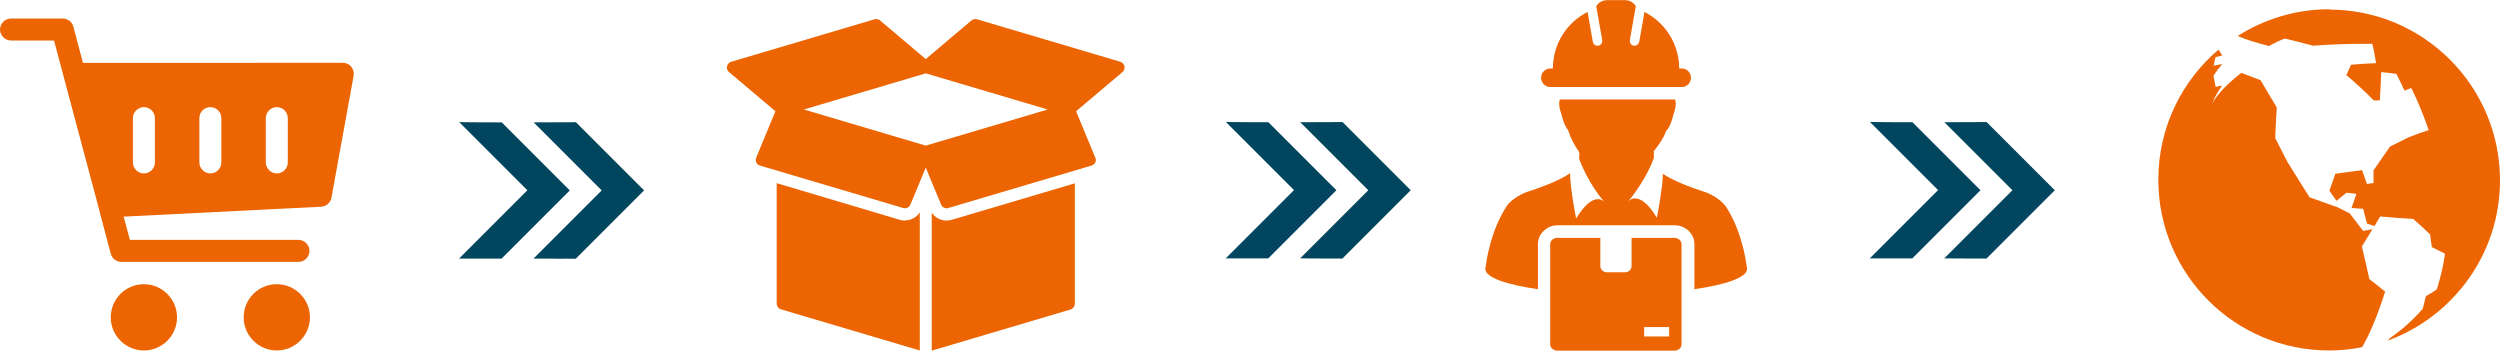
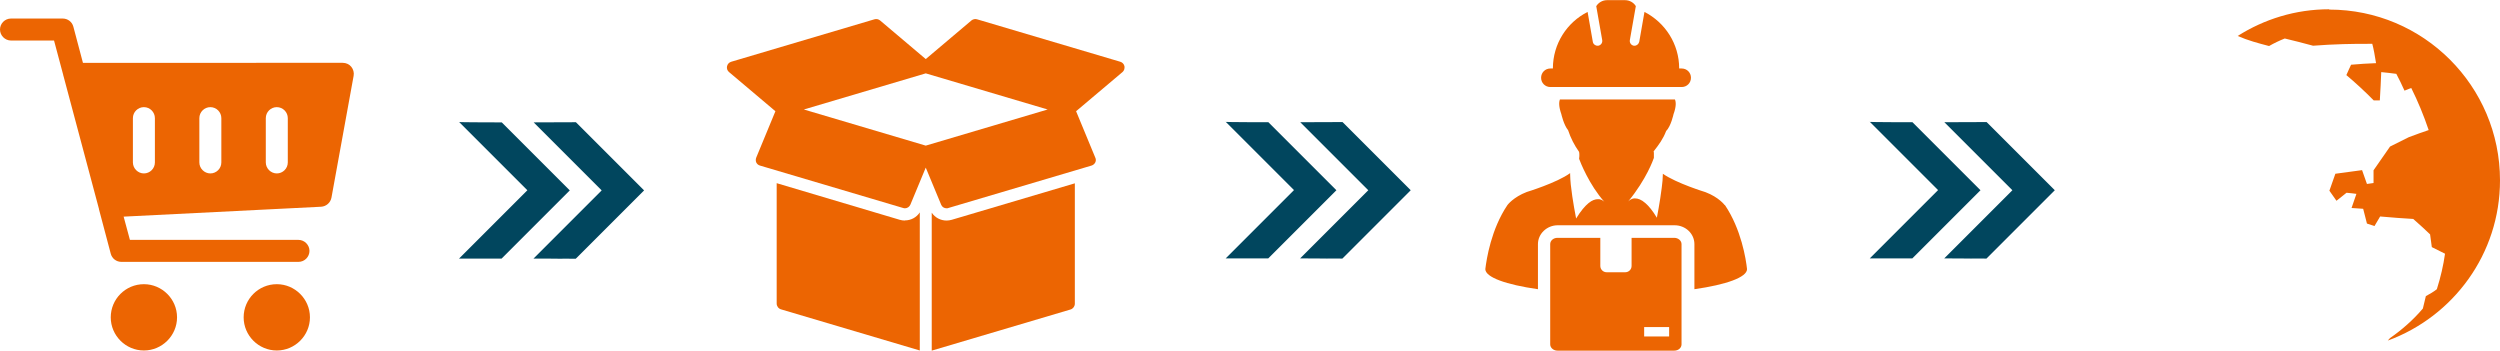
<svg xmlns="http://www.w3.org/2000/svg" id="Ebene_2" data-name="Ebene 2" viewBox="0 0 159.14 22.32">
  <defs>
    <style>
      .cls-1 {
        fill: #ec6502;
      }

      .cls-1, .cls-2 {
        stroke-width: 0px;
      }

      .cls-2 {
        fill: #01465e;
      }
    </style>
  </defs>
  <g>
    <path class="cls-1" d="m57.6,14.04c-.12,0-.22-.02-.33-.05l-7.83-2.33v7.66c0,.17.11.32.27.37l8.84,2.62v-8.79c-.21.32-.56.51-.95.51h0Z" />
    <path class="cls-1" d="m60.26,14.04c-.39,0-.74-.19-.95-.5v8.78l8.84-2.62c.16-.05.27-.2.27-.37v-7.66l-7.83,2.32c-.11.03-.22.05-.33.05h0Z" />
    <path class="cls-1" d="m71.58,4.22c-.03-.14-.13-.25-.27-.29l-9.11-2.7c-.12-.04-.26-.01-.36.07l-2.91,2.46-2.91-2.46c-.1-.08-.23-.11-.36-.07l-9.11,2.7c-.14.04-.24.15-.27.29-.03.14.02.28.13.37l2.95,2.49-1.22,2.95c-.04.1-.04.22,0,.31.05.1.13.17.24.2l9.11,2.7s.07.02.11.02c.15,0,.29-.09.35-.23l.98-2.36.98,2.36c.06.15.2.23.35.23.04,0,.07,0,.11-.02l9.11-2.7c.1-.03.19-.1.24-.2.05-.1.05-.21,0-.31l-1.22-2.95,2.95-2.49c.11-.09.15-.23.13-.37h0Zm-12.65,5.05l-7.76-2.3,7.76-2.3,7.76,2.3-7.76,2.3Z" />
  </g>
  <path class="cls-1" d="m.7,1.18c-.39,0-.7.32-.7.7s.32.7.7.7h2.74l.59,2.21s0,.06.02.08l2.25,8.43s0,.01,0,.02l.75,2.83c.08.31.36.52.68.52h11.27c.39,0,.7-.32.7-.7s-.32-.7-.7-.7h-10.73l-.4-1.48,12.57-.63c.33-.02.6-.26.66-.58l1.41-7.75c.04-.21-.02-.42-.15-.58-.13-.16-.33-.25-.54-.25H5.28l-.61-2.3c-.08-.31-.36-.52-.68-.52H.7Zm8.46,5.64c.39,0,.7.32.7.7v2.82c0,.39-.32.7-.7.7s-.7-.32-.7-.7v-2.82c0-.39.32-.7.7-.7Zm4.23,0c.39,0,.7.32.7.7v2.82c0,.39-.32.7-.7.7s-.7-.32-.7-.7v-2.82c0-.39.32-.7.7-.7Zm4.23,0c.39,0,.7.32.7.7v2.82c0,.39-.32.7-.7.7s-.7-.32-.7-.7v-2.82c0-.39.32-.7.7-.7Zm-8.46,11.27c-1.17,0-2.11.95-2.11,2.11s.95,2.11,2.11,2.11,2.11-.95,2.11-2.11-.95-2.11-2.11-2.11Zm8.46,0c-1.17,0-2.11.95-2.11,2.11s.95,2.11,2.11,2.11,2.11-.95,2.11-2.11-.95-2.11-2.11-2.11Z" />
  <g>
    <path class="cls-1" d="m109.79,13.06s-.36-.5-1.23-.83c0,0-1.84-.56-2.71-1.17,0,.02,0,.04,0,.05,0,.24-.03.53-.07.84-.11.9-.31,1.91-.31,1.91-.27-.45-.51-.74-.73-.93-.26-.23-.48-.3-.66-.3-.02,0-.04,0-.06,0-.21.02-.34.16-.38.2,1.18-1.44,1.6-2.67,1.64-2.78,0-.09,0-.19,0-.29,0,0,0-.11-.02-.12t0,0c.34-.43.61-.8.8-1.3.31-.31.47-1.07.47-1.07.18-.49.16-.78.09-.94h-7.32c-.07.17-.08.45.09.94,0,0,.15.68.43,1.02.16.49.4.96.7,1.38,0,0,0,0,0,0,0,0,.04.18,0,.44.07.19.63,1.64,1.61,2.74-.05-.05-.16-.14-.32-.17-.03,0-.06,0-.1,0-.16,0-.36.06-.59.25-.23.19-.49.49-.79.98,0,0-.24-1.2-.34-2.16-.02-.23-.04-.45-.04-.63,0-.04,0-.07,0-.1-.85.62-2.76,1.2-2.76,1.2-.86.33-1.23.83-1.23.83-1.04,1.54-1.33,3.43-1.41,4.08,0,.52,1.32.99,3.35,1.28v-2.87c0-.66.57-1.2,1.26-1.2h7.44c.7,0,1.26.54,1.26,1.2v2.87c2.03-.29,3.35-.76,3.35-1.28-.07-.65-.37-2.54-1.41-4.08h0Z" />
    <path class="cls-1" d="m98.67,5.54h8.38c.33,0,.59-.26.59-.59s-.26-.59-.59-.59h-.16c0-1.57-.9-2.93-2.21-3.6l-.33,1.89c-.03.15-.16.26-.3.26-.02,0-.04,0-.05,0-.17-.03-.28-.19-.25-.36l.38-2.16c-.14-.23-.4-.38-.69-.38h-1.14c-.29,0-.54.15-.69.38l.38,2.16c.03.17-.08.33-.25.36-.02,0-.04,0-.05,0-.15,0-.28-.11-.3-.26l-.33-1.89c-1.31.66-2.21,2.02-2.21,3.6h-.16c-.33,0-.59.26-.59.59s.26.59.59.59h0Z" />
    <path class="cls-1" d="m106.58,15.14h-2.72v1.79c0,.22-.18.4-.4.4h-1.19c-.22,0-.4-.18-.4-.4v-1.79h-2.73c-.26,0-.46.18-.46.4v6.38c0,.22.21.4.46.4h7.44c.26,0,.46-.18.46-.4v-6.38c0-.22-.21-.4-.46-.4h0Zm-.33,6.28h-1.59v-.6h1.59v.6Z" />
  </g>
  <g>
-     <path class="cls-1" d="m151.84,18.57c-.32-.25-.66-.52-1.02-.81-.14-.65-.3-1.35-.47-2.07.22-.36.45-.73.67-1.1-.2.04-.39.08-.59.11-.28-.37-.57-.74-.86-1.12-.25-.12-.51-.25-.76-.38-.6-.21-1.2-.43-1.79-.64-.49-.77-.96-1.52-1.41-2.25-.27-.52-.53-1.03-.78-1.52.03-.68.06-1.34.1-1.95-.38-.64-.72-1.22-1.03-1.73-.44-.18-.85-.33-1.23-.47-.28.21-.55.44-.79.67-.44.4-.81.83-1.07,1.29.16-.4.38-.78.64-1.15-.15.02-.28.05-.41.08-.04-.23-.09-.47-.14-.7.16-.26.35-.51.56-.75-.19.03-.37.07-.55.1.04-.18.08-.36.12-.54.14-.04.29-.08.43-.11-.07-.12-.16-.24-.24-.37-2.34,1.99-3.83,4.96-3.83,8.28,0,6,4.86,10.87,10.87,10.87.72,0,1.42-.07,2.1-.21.49-.82,1-2.06,1.47-3.54h0Z" />
    <path class="cls-1" d="m148.27.59c-2.15,0-4.14.63-5.83,1.7.67.29,1.31.46,2,.64.33-.19.67-.35,1-.48.56.14,1.16.28,1.8.46,1.29-.1,2.57-.13,3.77-.12.09.33.16.74.24,1.23-.51.02-1.04.05-1.59.1-.1.2-.19.42-.3.66.57.48,1.16,1.02,1.74,1.61.13,0,.26,0,.39,0,.04-.66.07-1.26.09-1.8.33.03.65.07.96.11.18.34.35.69.52,1.07.15-.06.29-.12.43-.17.42.84.8,1.76,1.11,2.68-.36.12-.78.27-1.26.45-.37.18-.77.38-1.2.6-.33.48-.68.98-1.05,1.51,0,.27,0,.54,0,.81-.14.02-.28.04-.42.06-.1-.29-.21-.59-.31-.88-.55.07-1.12.15-1.7.23-.13.36-.25.72-.38,1.08.15.21.3.43.45.64.21-.17.43-.34.64-.51.21.02.42.04.63.07-.1.3-.21.6-.31.9.25.02.5.03.74.05.08.32.16.63.24.94.16.05.32.1.48.16.12-.2.24-.41.36-.61.77.07,1.49.12,2.11.16.41.36.77.69,1.07.98.04.28.07.55.11.81.38.19.66.33.84.42-.1.73-.28,1.5-.52,2.26-.2.16-.44.3-.7.44-.06.27-.13.53-.19.79-.61.72-1.34,1.36-2.09,1.88-.05.06-.1.1-.14.16,4.16-1.53,7.14-5.51,7.14-10.2,0-6-4.87-10.87-10.87-10.87h0Z" />
  </g>
  <g>
    <path class="cls-2" d="m29.22,7.76l4.35,4.35-4.35,4.35c.9,0,1.81,0,2.71,0l4.34-4.34-4.33-4.33c-.73,0-1.46,0-2.19-.01.05,0-.22,0-.54-.01h0Z" />
    <path class="cls-2" d="m33.97,7.79l4.33,4.33-4.34,4.34c.58,0,1.17,0,1.75.01-.13,0,.45-.01.94,0l4.35-4.35-4.34-4.34c-.9,0-1.78.01-2.69.01h0Z" />
  </g>
  <g>
    <path class="cls-2" d="m78.02,7.75l4.35,4.35-4.35,4.35c.9,0,1.81,0,2.71,0l4.34-4.34-4.33-4.33c-.73,0-1.46,0-2.19-.01.05,0-.22,0-.54-.01h0Z" />
    <path class="cls-2" d="m82.77,7.78l4.33,4.33-4.34,4.34c.58,0,1.17,0,1.75.01-.13,0,.45-.01.94,0l4.35-4.35-4.34-4.34c-.9,0-1.78.01-2.69.01h0Z" />
  </g>
  <g>
    <path class="cls-2" d="m119.02,7.75l4.35,4.35-4.35,4.35c.9,0,1.81,0,2.71,0l4.34-4.34-4.33-4.33c-.73,0-1.46,0-2.19-.01.05,0-.22,0-.54-.01h0Z" />
    <path class="cls-2" d="m123.77,7.78l4.33,4.33-4.34,4.34c.58,0,1.17,0,1.75.01-.13,0,.45-.01.94,0l4.35-4.35-4.34-4.34c-.9,0-1.78.01-2.69.01h0Z" />
  </g>
</svg>